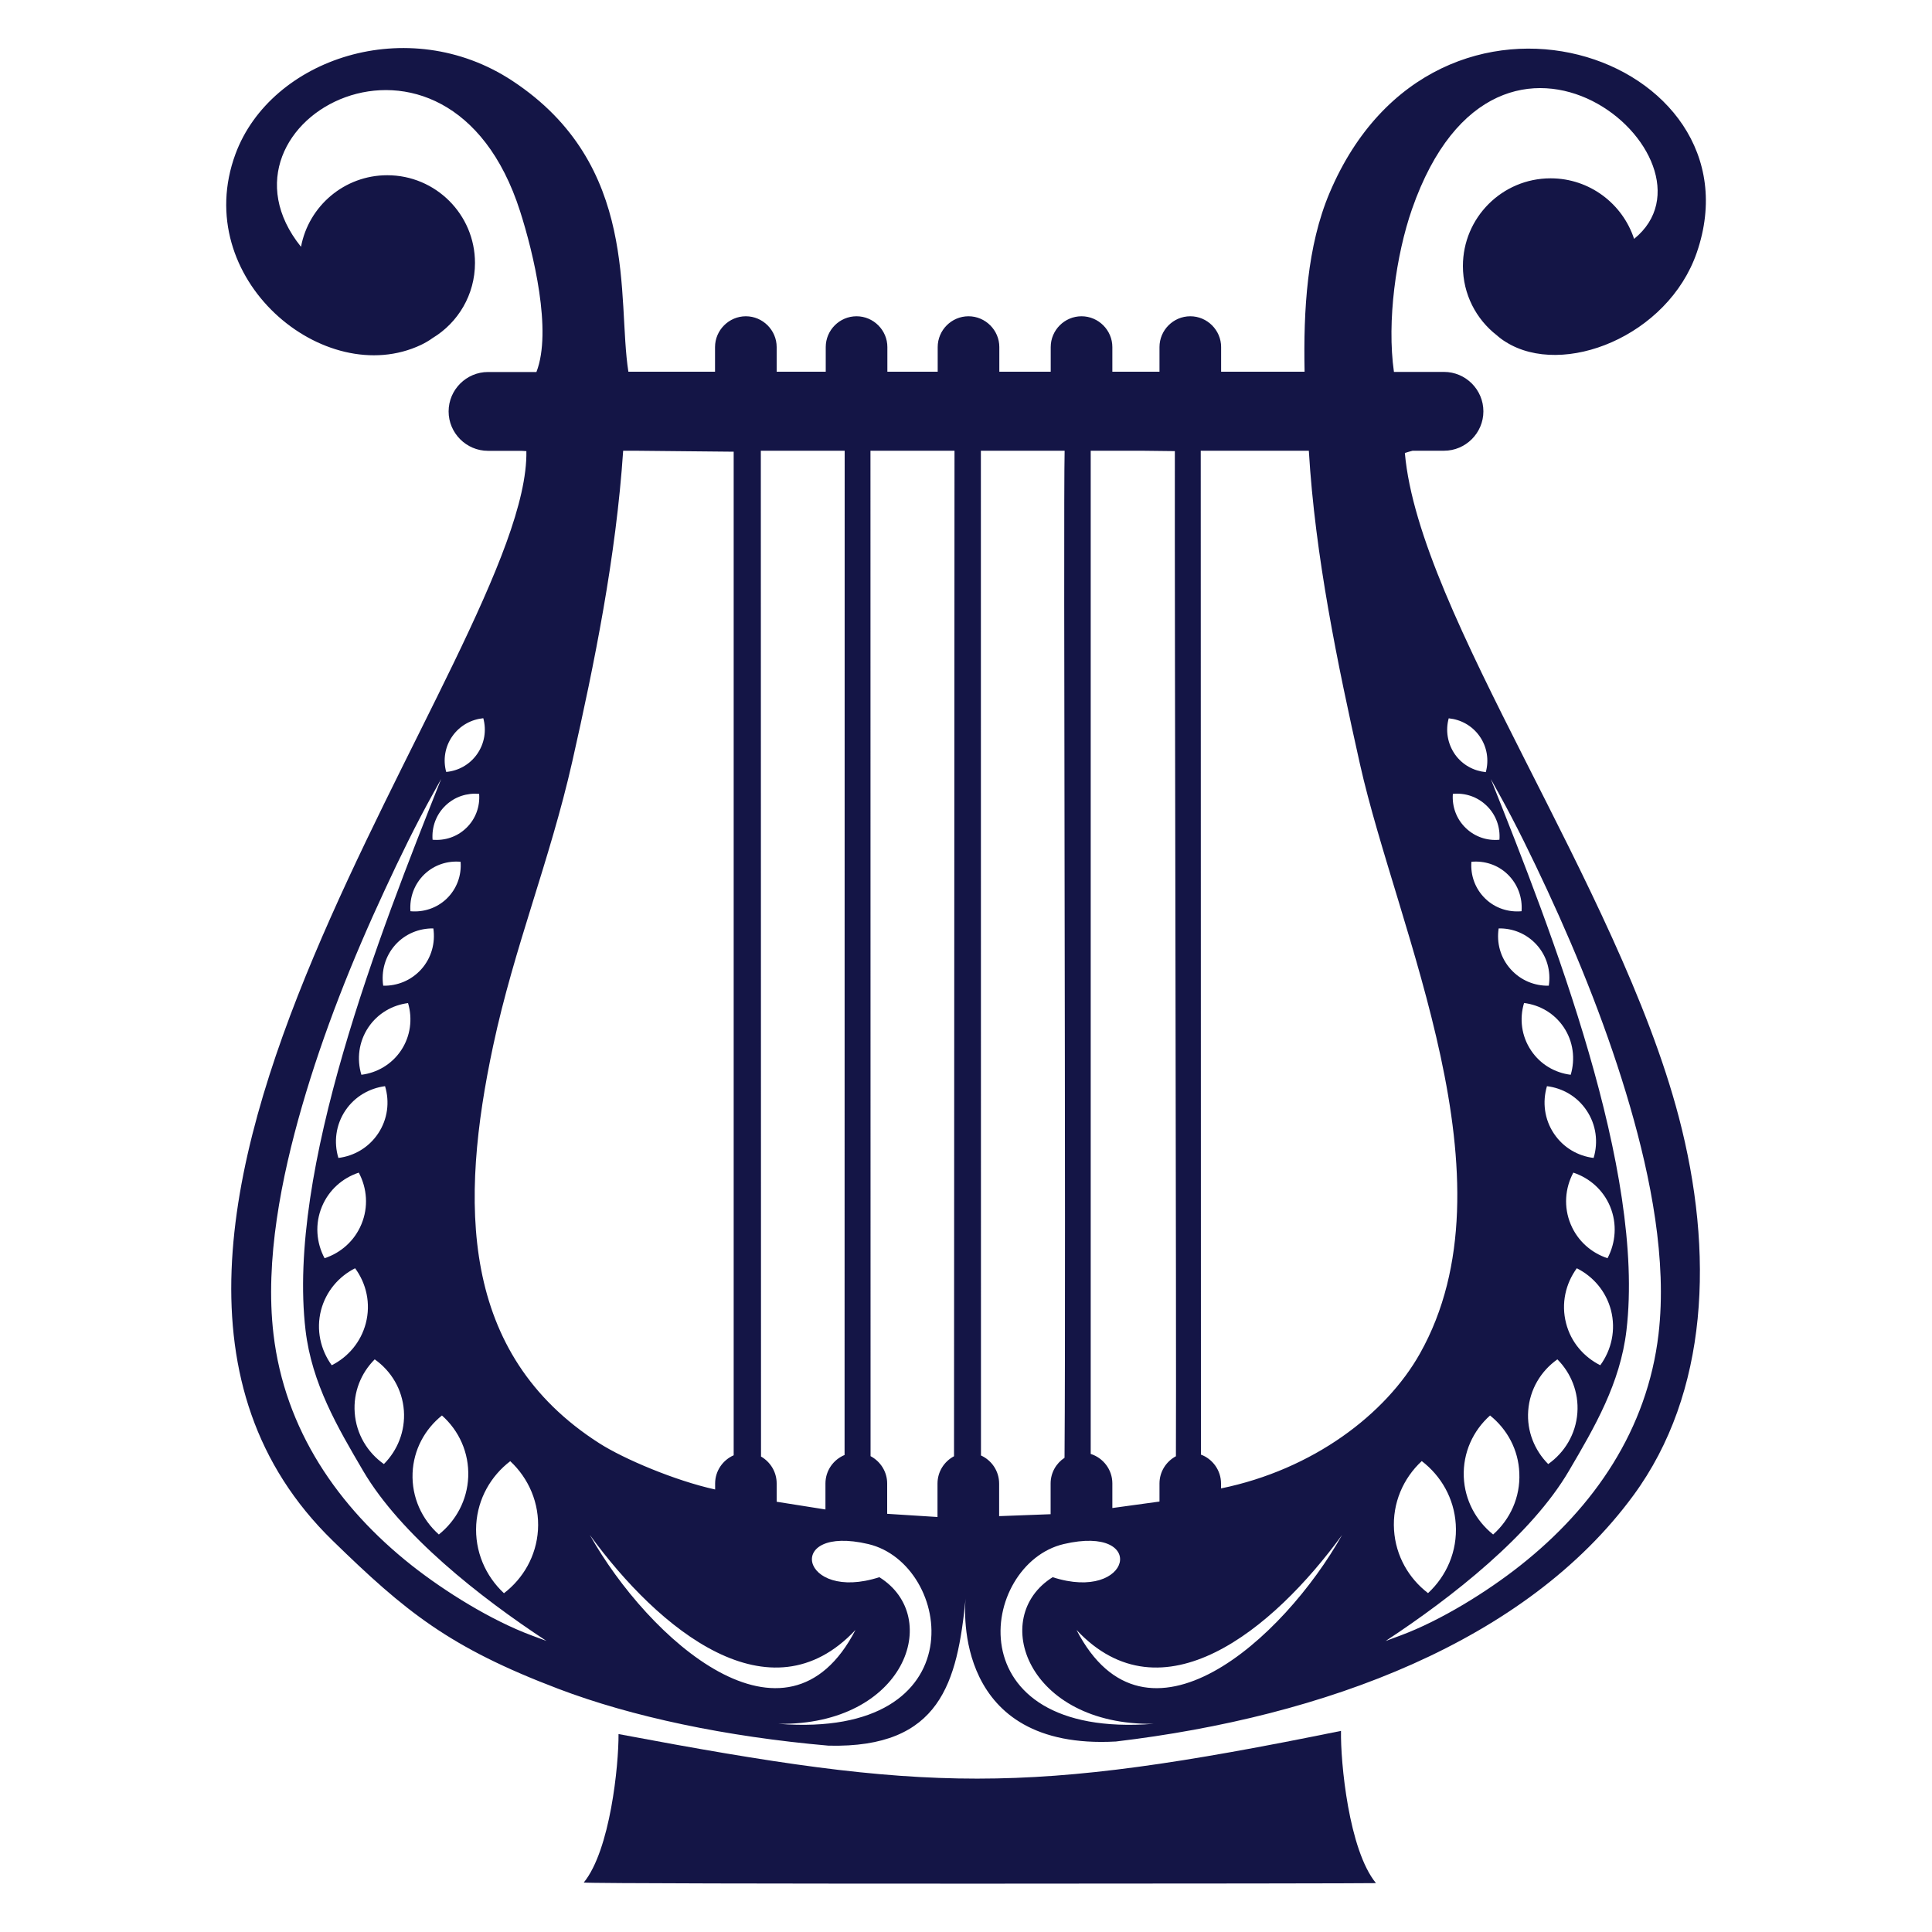
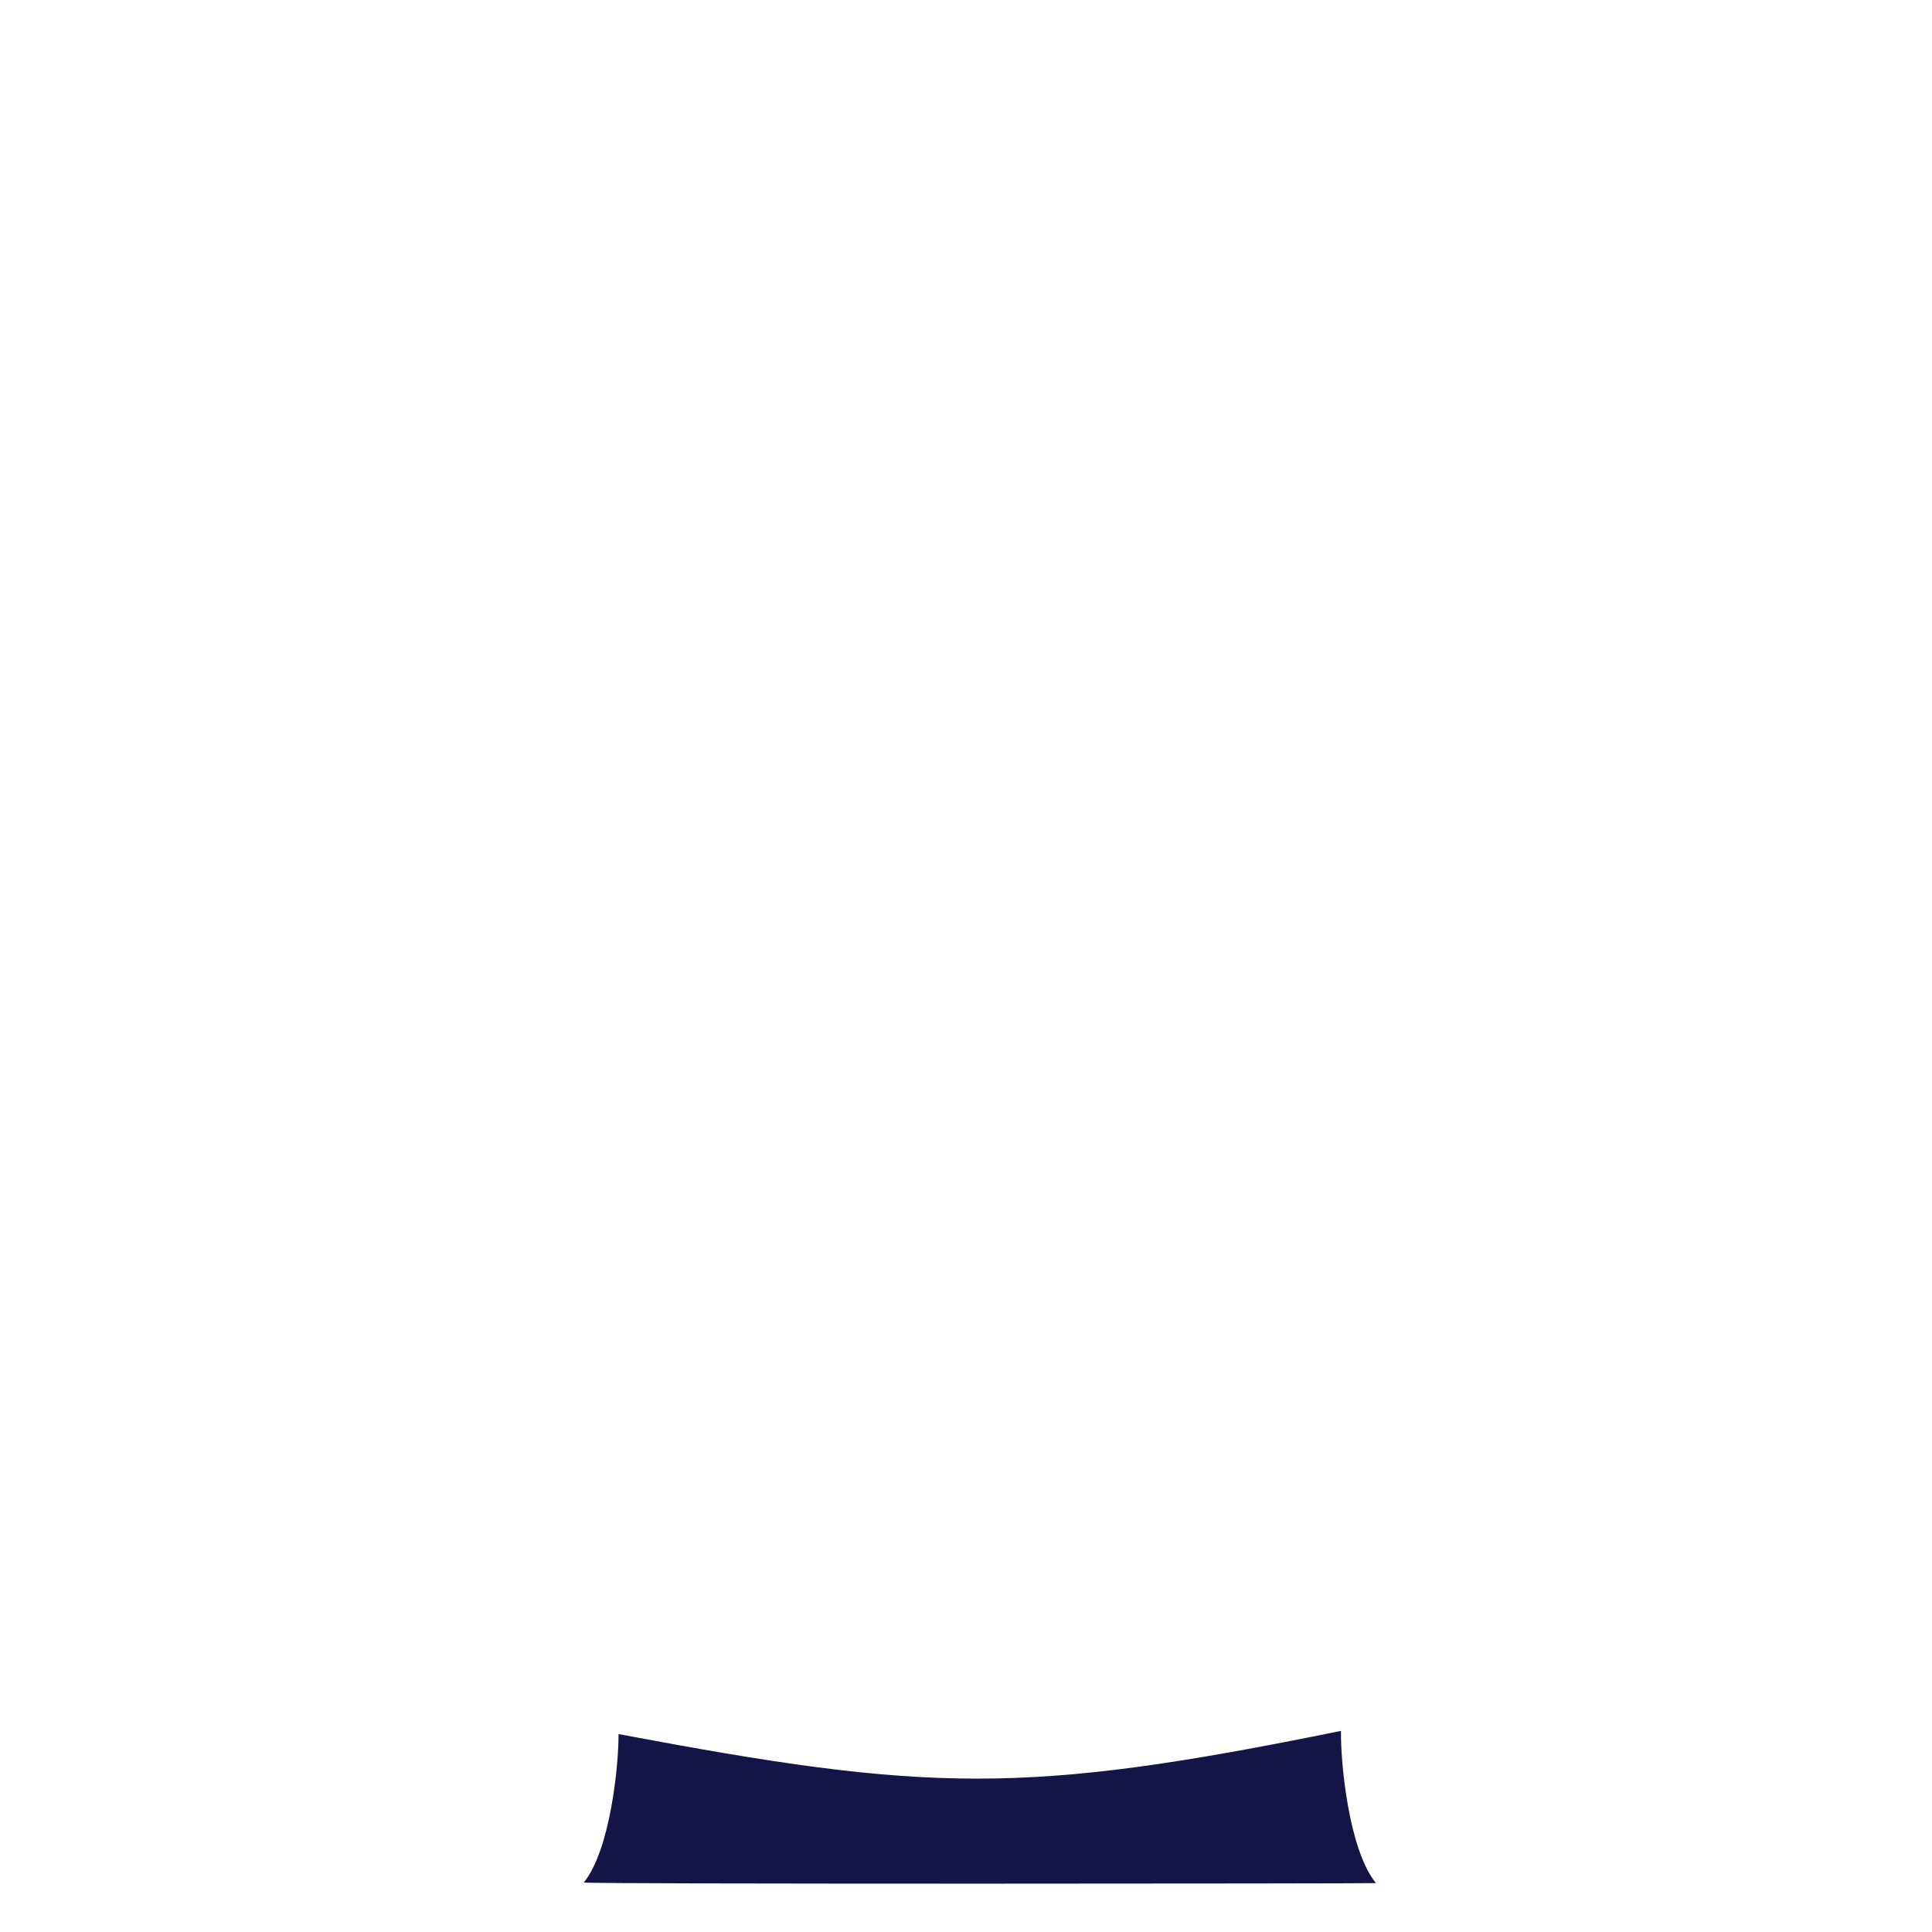
<svg xmlns="http://www.w3.org/2000/svg" version="1.1" id="Layer_1" x="0px" y="0px" viewBox="0 0 200 200" style="enable-background:new 0 0 200 200;" xml:space="preserve">
  <style type="text/css">
	.st0{fill:#141546;}
</style>
  <g>
    <path class="st0" d="M138.82,179.18c-32.82,6.69-42.66,6.38-74.79,0.33c0.02,3.24-0.86,12.01-3.6,15.37   c1.6,0.18,81.28,0.11,82.01,0.06C139.62,191.51,138.76,182.41,138.82,179.18z" />
-     <path class="st0" d="M145.43,46.89c0.28-0.09,0.54-0.16,0.8-0.23h3.25c2.24,0,4.08-1.83,4.08-4.08v0c0-2.24-1.83-4.08-4.08-4.08   h-5.18c-0.75-5.25,0.22-12.11,1.87-16.85c8.99-25.77,33.12-5.12,22.99,3.08c-1.19-3.64-4.61-6.27-8.64-6.27   c-5.02,0-9.08,4.07-9.08,9.08c0,2.92,1.37,5.51,3.51,7.17c0.29,0.26,0.6,0.49,0.93,0.69c5.92,3.72,16.78-0.59,19.77-9.25   c7-20.29-26.97-32.25-38.01-6.19c-2.33,5.5-2.72,12.12-2.59,18.52h-8.64v-2.55c0-1.75-1.44-3.19-3.19-3.19   c-1.76,0-3.19,1.44-3.19,3.19v2.55h-4.88v-2.55c0-1.75-1.44-3.19-3.19-3.19c-1.76,0-3.19,1.44-3.19,3.19v2.55h-5.32v-2.55   c0-1.75-1.44-3.19-3.19-3.19c-1.76,0-3.19,1.44-3.19,3.19v2.55h-5.21v-2.55c0-1.75-1.44-3.19-3.19-3.19   c-1.76,0-3.19,1.44-3.19,3.19v2.55H80.4v-2.55c0-1.75-1.44-3.19-3.19-3.19c-1.75,0-3.19,1.44-3.19,3.19v2.55h-8.97   c-1.2-7.59,1.23-21.4-12.02-30.12c-10.79-7.1-24.99-2.3-28.65,7.57C19.61,28.84,33.6,40.43,43.59,35.7   c0.43-0.21,0.83-0.44,1.2-0.71c2.63-1.59,4.38-4.48,4.38-7.77c0-5.02-4.07-9.08-9.08-9.08c-4.44,0-8.14,3.19-8.93,7.41   C20.64,12.46,46.38-1.43,53.84,21.87c1.38,4.32,3.34,12.4,1.69,16.64h-5.01c-2.24,0-4.08,1.83-4.08,4.08v0   c0,2.24,1.83,4.08,4.08,4.08h3.45c0.17,0.01,0.35,0.02,0.52,0.03c0.38,20.7-52.41,81.26-20.05,112.79   c7.54,7.35,12.07,11.05,23.37,15.34c7.6,2.89,17.33,4.95,27.96,5.88c11.63,0.28,13.32-6.6,14.19-15.22c0-0.04,0.01-0.07,0.01-0.07   c0,0.02,0,0.04-0.01,0.07c-0.11,1.08-1.23,15.72,15.56,14.79c21.63-2.57,42.45-10.33,53.57-25.48c7.78-10.6,8.39-25.12,4.69-39.2   C167.46,91.58,146.9,63.62,145.43,46.89z M79.37,46.66h8.07l-0.01,103.96c-1.16,0.48-1.98,1.62-1.98,2.95v2.69l-5.05-0.8v-1.9   c0-1.18-0.65-2.22-1.62-2.78L78.76,46.66L79.37,46.66z M46.85,76.18c0.77-1.08,1.95-1.71,3.18-1.83c0.34,1.25,0.14,2.62-0.66,3.74   c-0.77,1.08-1.94,1.71-3.18,1.82C45.85,78.67,46.05,77.3,46.85,76.18z M37.14,121.39c0.86,1.61,1.02,3.56,0.27,5.35   c-0.72,1.73-2.14,2.96-3.81,3.51c-0.86-1.61-1.02-3.56-0.27-5.35C34.05,123.17,35.47,121.94,37.14,121.39z M35.76,114.95   c0.97-1.44,2.49-2.3,4.1-2.51c0.49,1.62,0.28,3.42-0.73,4.92c-0.97,1.44-2.48,2.31-4.1,2.51   C34.54,118.25,34.75,116.45,35.76,114.95z M33.23,135.64c0.51-1.96,1.84-3.5,3.53-4.35c1.17,1.59,1.64,3.65,1.11,5.69   c-0.51,1.96-1.84,3.5-3.53,4.35C33.18,139.73,32.71,137.67,33.23,135.64z M38.79,140.72c1.7,1.2,2.86,3.1,3.02,5.31   c0.15,2.13-0.66,4.11-2.07,5.53c-1.7-1.2-2.86-3.1-3.02-5.31C36.56,144.12,37.37,142.14,38.79,140.72z M41.51,108.75   c-0.97,1.44-2.49,2.31-4.1,2.51c-0.49-1.62-0.28-3.42,0.73-4.92c0.97-1.44,2.49-2.3,4.1-2.5   C42.72,105.45,42.51,107.26,41.51,108.75z M39.67,102.04c-0.22-1.49,0.19-3.05,1.26-4.24c1.04-1.15,2.48-1.71,3.93-1.69   c0.22,1.49-0.19,3.05-1.26,4.24C42.56,101.5,41.12,102.07,39.67,102.04z M43.94,90.5c1.04-0.99,2.41-1.41,3.74-1.29   c0.11,1.39-0.38,2.8-1.45,3.83c-1.04,0.99-2.41,1.41-3.74,1.29C42.38,92.94,42.87,91.53,43.94,90.5z M42.71,152.49   c0.1-2.42,1.27-4.54,3.04-5.96c1.76,1.56,2.82,3.85,2.72,6.36c-0.1,2.42-1.27,4.54-3.04,5.96C43.67,157.28,42.61,155,42.71,152.49z    M48.25,85.73c-0.96,0.92-2.23,1.31-3.47,1.2c-0.1-1.29,0.35-2.6,1.35-3.55c0.96-0.92,2.23-1.31,3.47-1.2   C49.7,83.47,49.25,84.78,48.25,85.73z M55.01,169.29c-4.16-1.55-8.94-4.52-12.39-7.24c-7.66-6.06-13.15-14.07-14.31-23.95   c-0.9-7.64,0.83-16.24,2.95-23.57c2.21-7.65,5.22-15.2,8.58-22.42c1.55-3.35,3.22-6.78,5.02-10.01l0.81-1.46   c-6.38,16.01-15.99,40.51-14.04,57.07c0.65,5.5,3.3,10.02,5.96,14.55c3.88,6.61,12.05,13.06,18.98,17.61L55.01,169.29z M49.3,157.8   c0.17-2.68,1.52-5.01,3.52-6.54c1.91,1.78,3.04,4.35,2.87,7.13c-0.17,2.68-1.52,5.01-3.52,6.54   C50.25,163.14,49.13,160.58,49.3,157.8z M51.05,108.26c2.18-10.23,5.87-19.16,8.19-29.42c2.3-10.18,4.53-21.18,5.27-32.18h1.23   l10.21,0.1l0,103.89c-1.13,0.5-1.92,1.62-1.92,2.92v0.62c-4.11-0.9-9.46-3.16-12-4.79C47.54,140.13,47.59,124.46,51.05,108.26z    M61.06,158.9c7.16,9.84,18.67,19.25,27.5,9.83C81.4,182.59,67.11,169.65,61.06,158.9z M80.6,178.45   c13.06,0.17,17.06-11.04,10.43-15.18c-8.18,2.65-9.93-5.49-1.15-3.43C98.62,161.89,101.31,180.07,80.6,178.45z M98.76,150.75   c-1.02,0.54-1.71,1.6-1.71,2.83v3.46l-5.21-0.33v-3.14c0-1.22-0.7-2.29-1.72-2.83L90.11,46.66h8.7L98.76,150.75z M149.97,74.36   c1.24,0.12,2.41,0.75,3.18,1.83c0.8,1.12,1,2.49,0.66,3.74c-1.24-0.12-2.41-0.74-3.18-1.82C149.83,76.97,149.63,75.6,149.97,74.36z    M162.12,136.98c-0.53-2.04-0.05-4.1,1.11-5.69c1.7,0.85,3.03,2.39,3.54,4.35c0.52,2.04,0.05,4.1-1.11,5.69   C163.95,140.47,162.62,138.94,162.12,136.98z M163.29,146.25c-0.16,2.21-1.32,4.11-3.02,5.31c-1.41-1.42-2.23-3.4-2.07-5.53   c0.16-2.21,1.32-4.11,3.02-5.31C162.63,142.14,163.44,144.12,163.29,146.25z M166.41,130.25c-1.67-0.55-3.09-1.78-3.81-3.51   c-0.75-1.79-0.59-3.74,0.27-5.35c1.67,0.55,3.09,1.78,3.81,3.51C167.42,126.69,167.26,128.64,166.41,130.25z M164.97,119.87   c-1.62-0.2-3.13-1.06-4.1-2.51c-1.01-1.5-1.21-3.3-0.73-4.92c1.62,0.2,3.13,1.06,4.1,2.51   C165.25,116.45,165.46,118.25,164.97,119.87z M162.6,111.26c-1.62-0.2-3.13-1.06-4.1-2.51c-1.01-1.5-1.22-3.3-0.73-4.92   c1.62,0.2,3.13,1.06,4.1,2.5C162.88,107.83,163.08,109.64,162.6,111.26z M160.33,102.04c-1.45,0.03-2.89-0.54-3.93-1.69   c-1.08-1.19-1.49-2.75-1.26-4.24c1.45-0.03,2.89,0.54,3.93,1.69C160.15,98.99,160.56,100.55,160.33,102.04z M154.57,158.85   c-1.77-1.42-2.94-3.54-3.04-5.96c-0.1-2.51,0.96-4.79,2.72-6.36c1.77,1.42,2.94,3.54,3.03,5.96   C157.39,155,156.33,157.28,154.57,158.85z M157.51,94.33c-1.34,0.12-2.71-0.3-3.74-1.29c-1.07-1.03-1.56-2.44-1.45-3.83   c1.34-0.12,2.71,0.3,3.74,1.29C157.13,91.53,157.62,92.94,157.51,94.33z M155.22,86.93c-1.24,0.12-2.51-0.28-3.47-1.2   c-1-0.95-1.45-2.26-1.35-3.55c1.24-0.12,2.51,0.28,3.47,1.2C154.87,84.33,155.32,85.64,155.22,86.93z M112.9,46.66h5.28l3.44,0.04   c-0.03,18.26,0.17,92.02,0.11,104.05c-1.01,0.54-1.7,1.6-1.7,2.82v1.87l-4.88,0.67v-2.55c0-1.43-0.95-2.64-2.24-3.05V46.66z    M103.43,156.95v-3.37c0-1.29-0.77-2.41-1.88-2.91l-0.01-104.01h8.67c-0.15,6.08,0.15,82.26-0.01,104.25   c-0.87,0.57-1.44,1.55-1.44,2.66v3.18L103.43,156.95z M110.12,159.84c8.78-2.06,7.03,6.08-1.15,3.43   c-6.62,4.14-2.62,15.35,10.43,15.18C98.69,180.07,101.38,161.89,110.12,159.84z M111.44,168.73c8.82,9.42,20.34,0.01,27.49-9.83   C132.89,169.66,118.6,182.59,111.44,168.73z M126.4,154.08v-0.51c0-1.36-0.87-2.54-2.08-2.99L124.3,46.66h11.19   c0.65,10.92,2.97,22.05,5.29,32.43c3.87,17.28,16.32,43.05,6.21,61.03C143.46,146.4,135.92,152.13,126.4,154.08z M147.83,164.92   c-2-1.53-3.35-3.86-3.52-6.54c-0.18-2.78,0.95-5.35,2.87-7.13c2,1.53,3.35,3.86,3.52,6.54   C150.88,160.58,149.75,163.14,147.83,164.92z M171.69,138.11c-1.16,9.87-6.64,17.89-14.31,23.95c-3.44,2.72-8.22,5.69-12.39,7.24   l-1.56,0.58c6.93-4.55,15.1-10.99,18.98-17.61c2.66-4.53,5.31-9.05,5.96-14.55c1.95-16.56-7.66-41.06-14.04-57.07l0.81,1.46   c1.8,3.23,3.46,6.66,5.02,10.01c3.35,7.22,6.36,14.77,8.58,22.42C170.86,121.86,172.59,130.47,171.69,138.11z" />
  </g>
</svg>